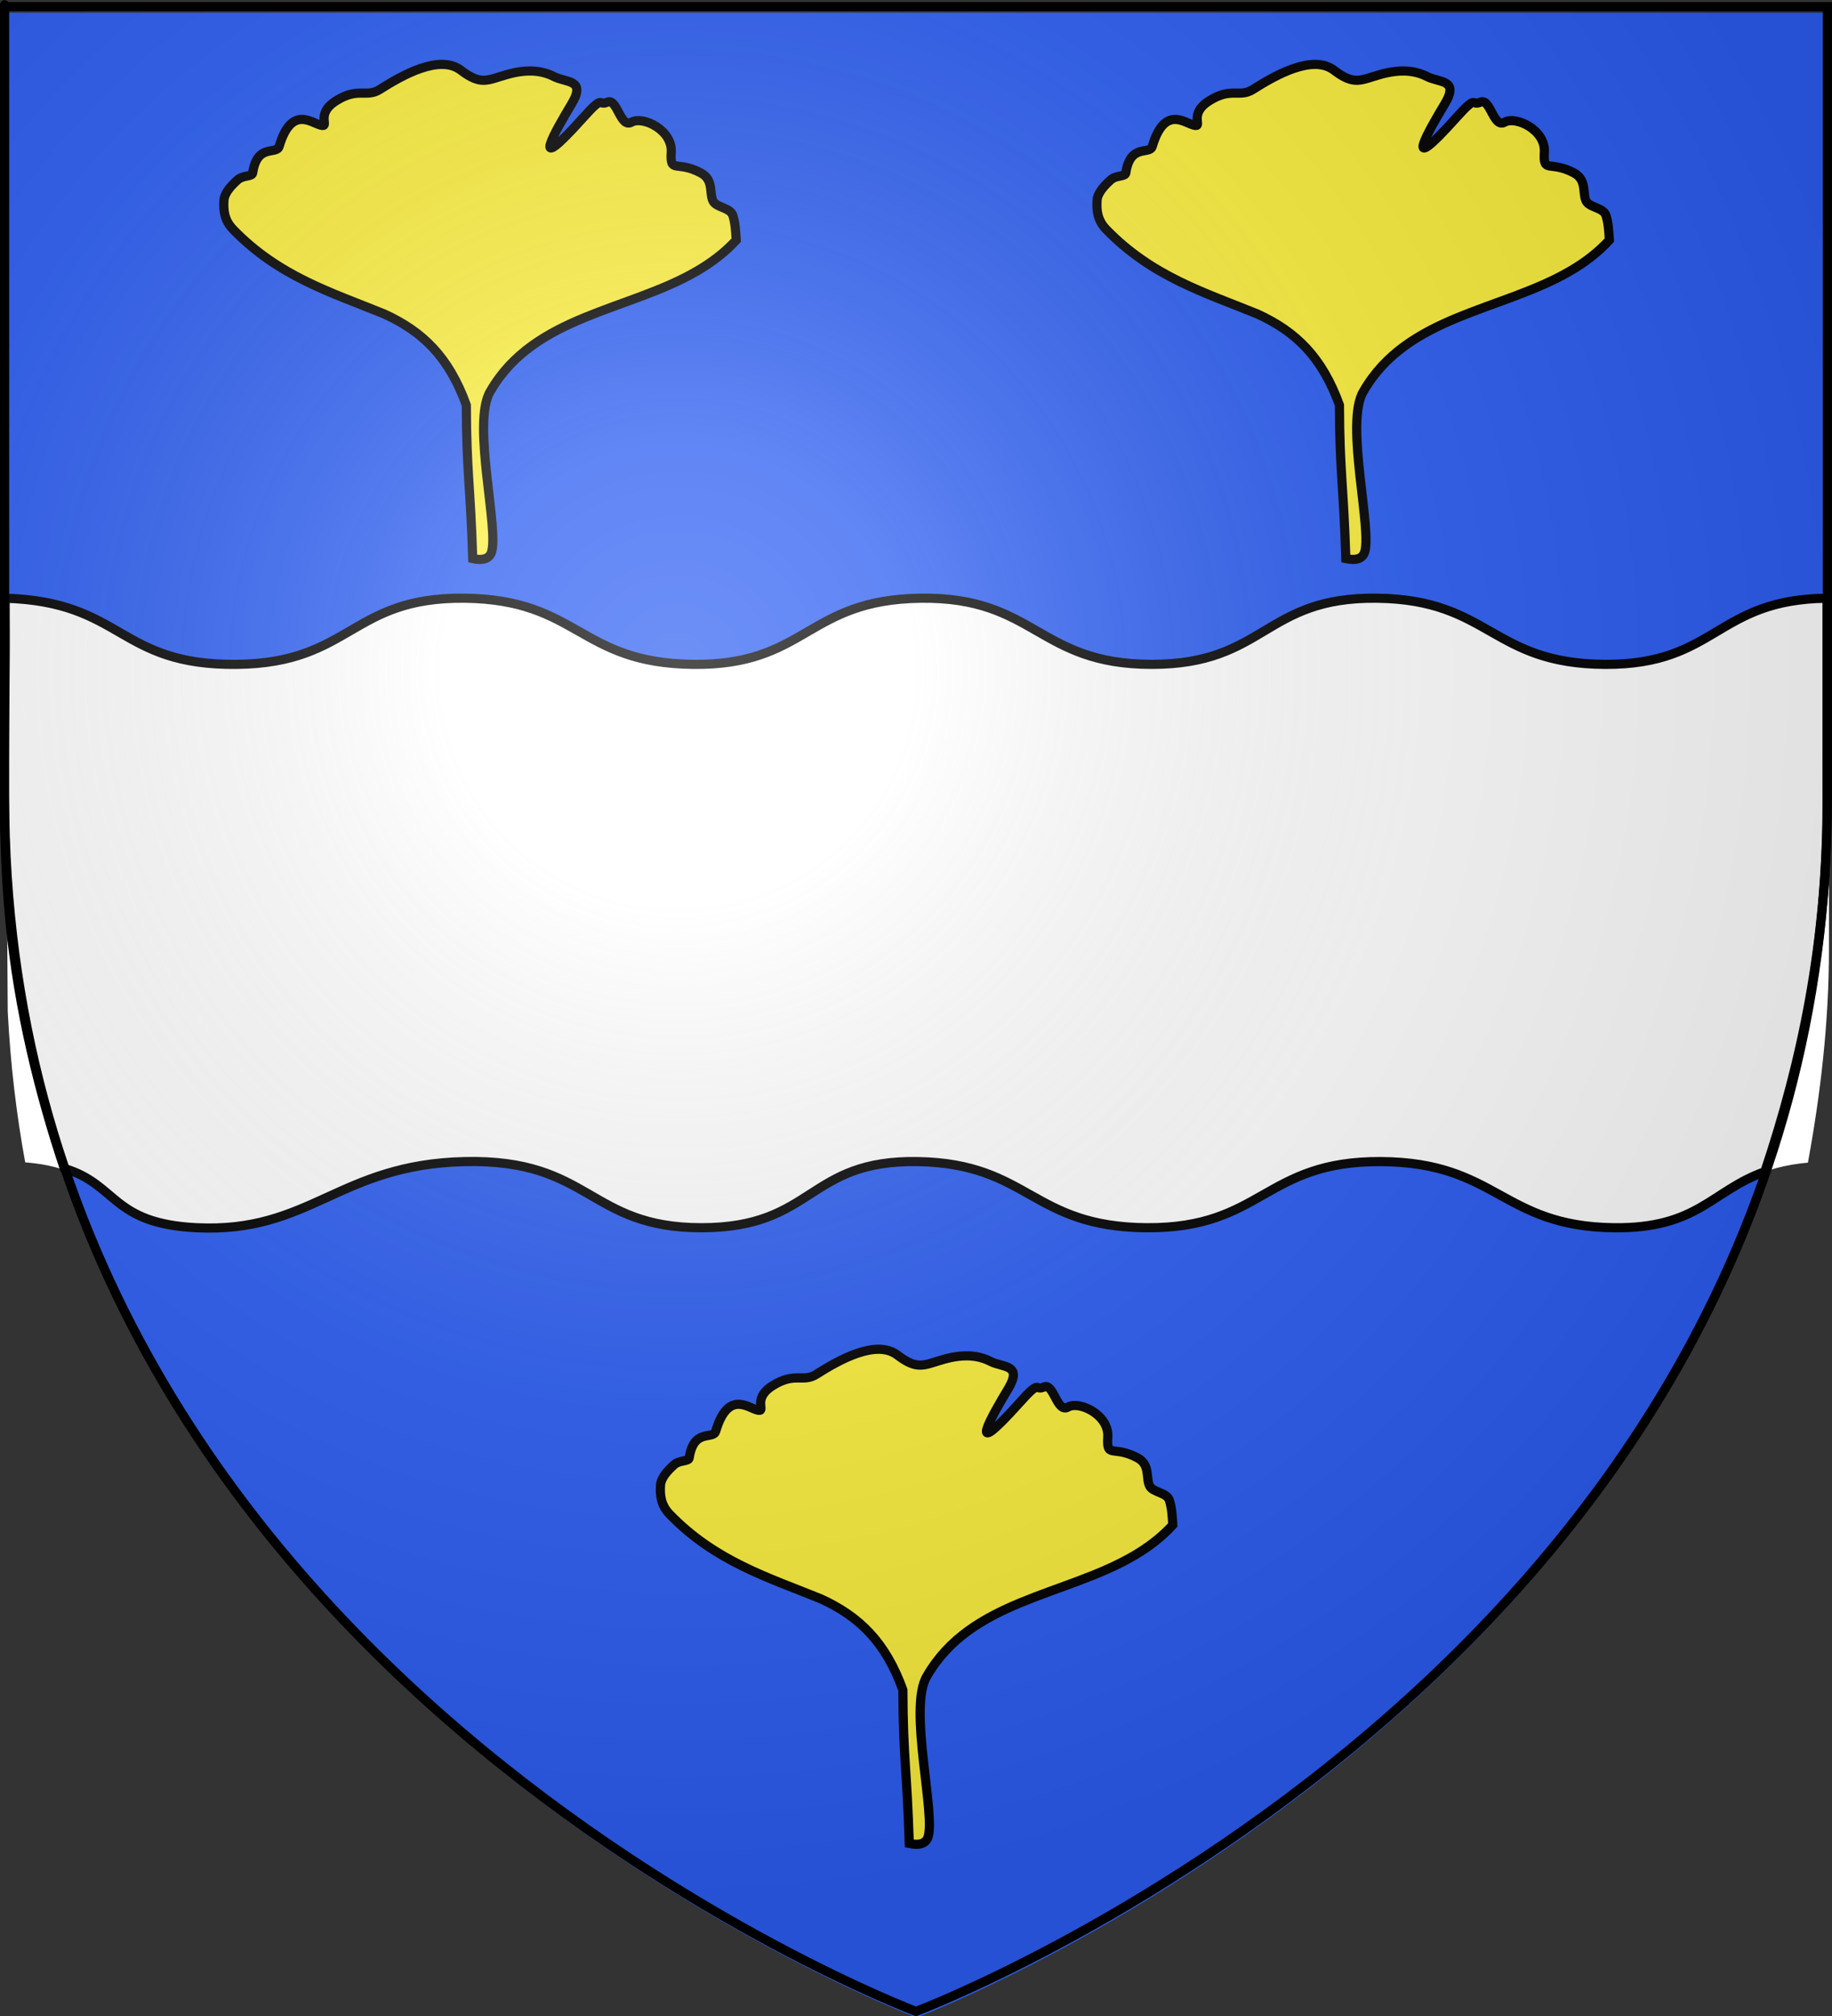
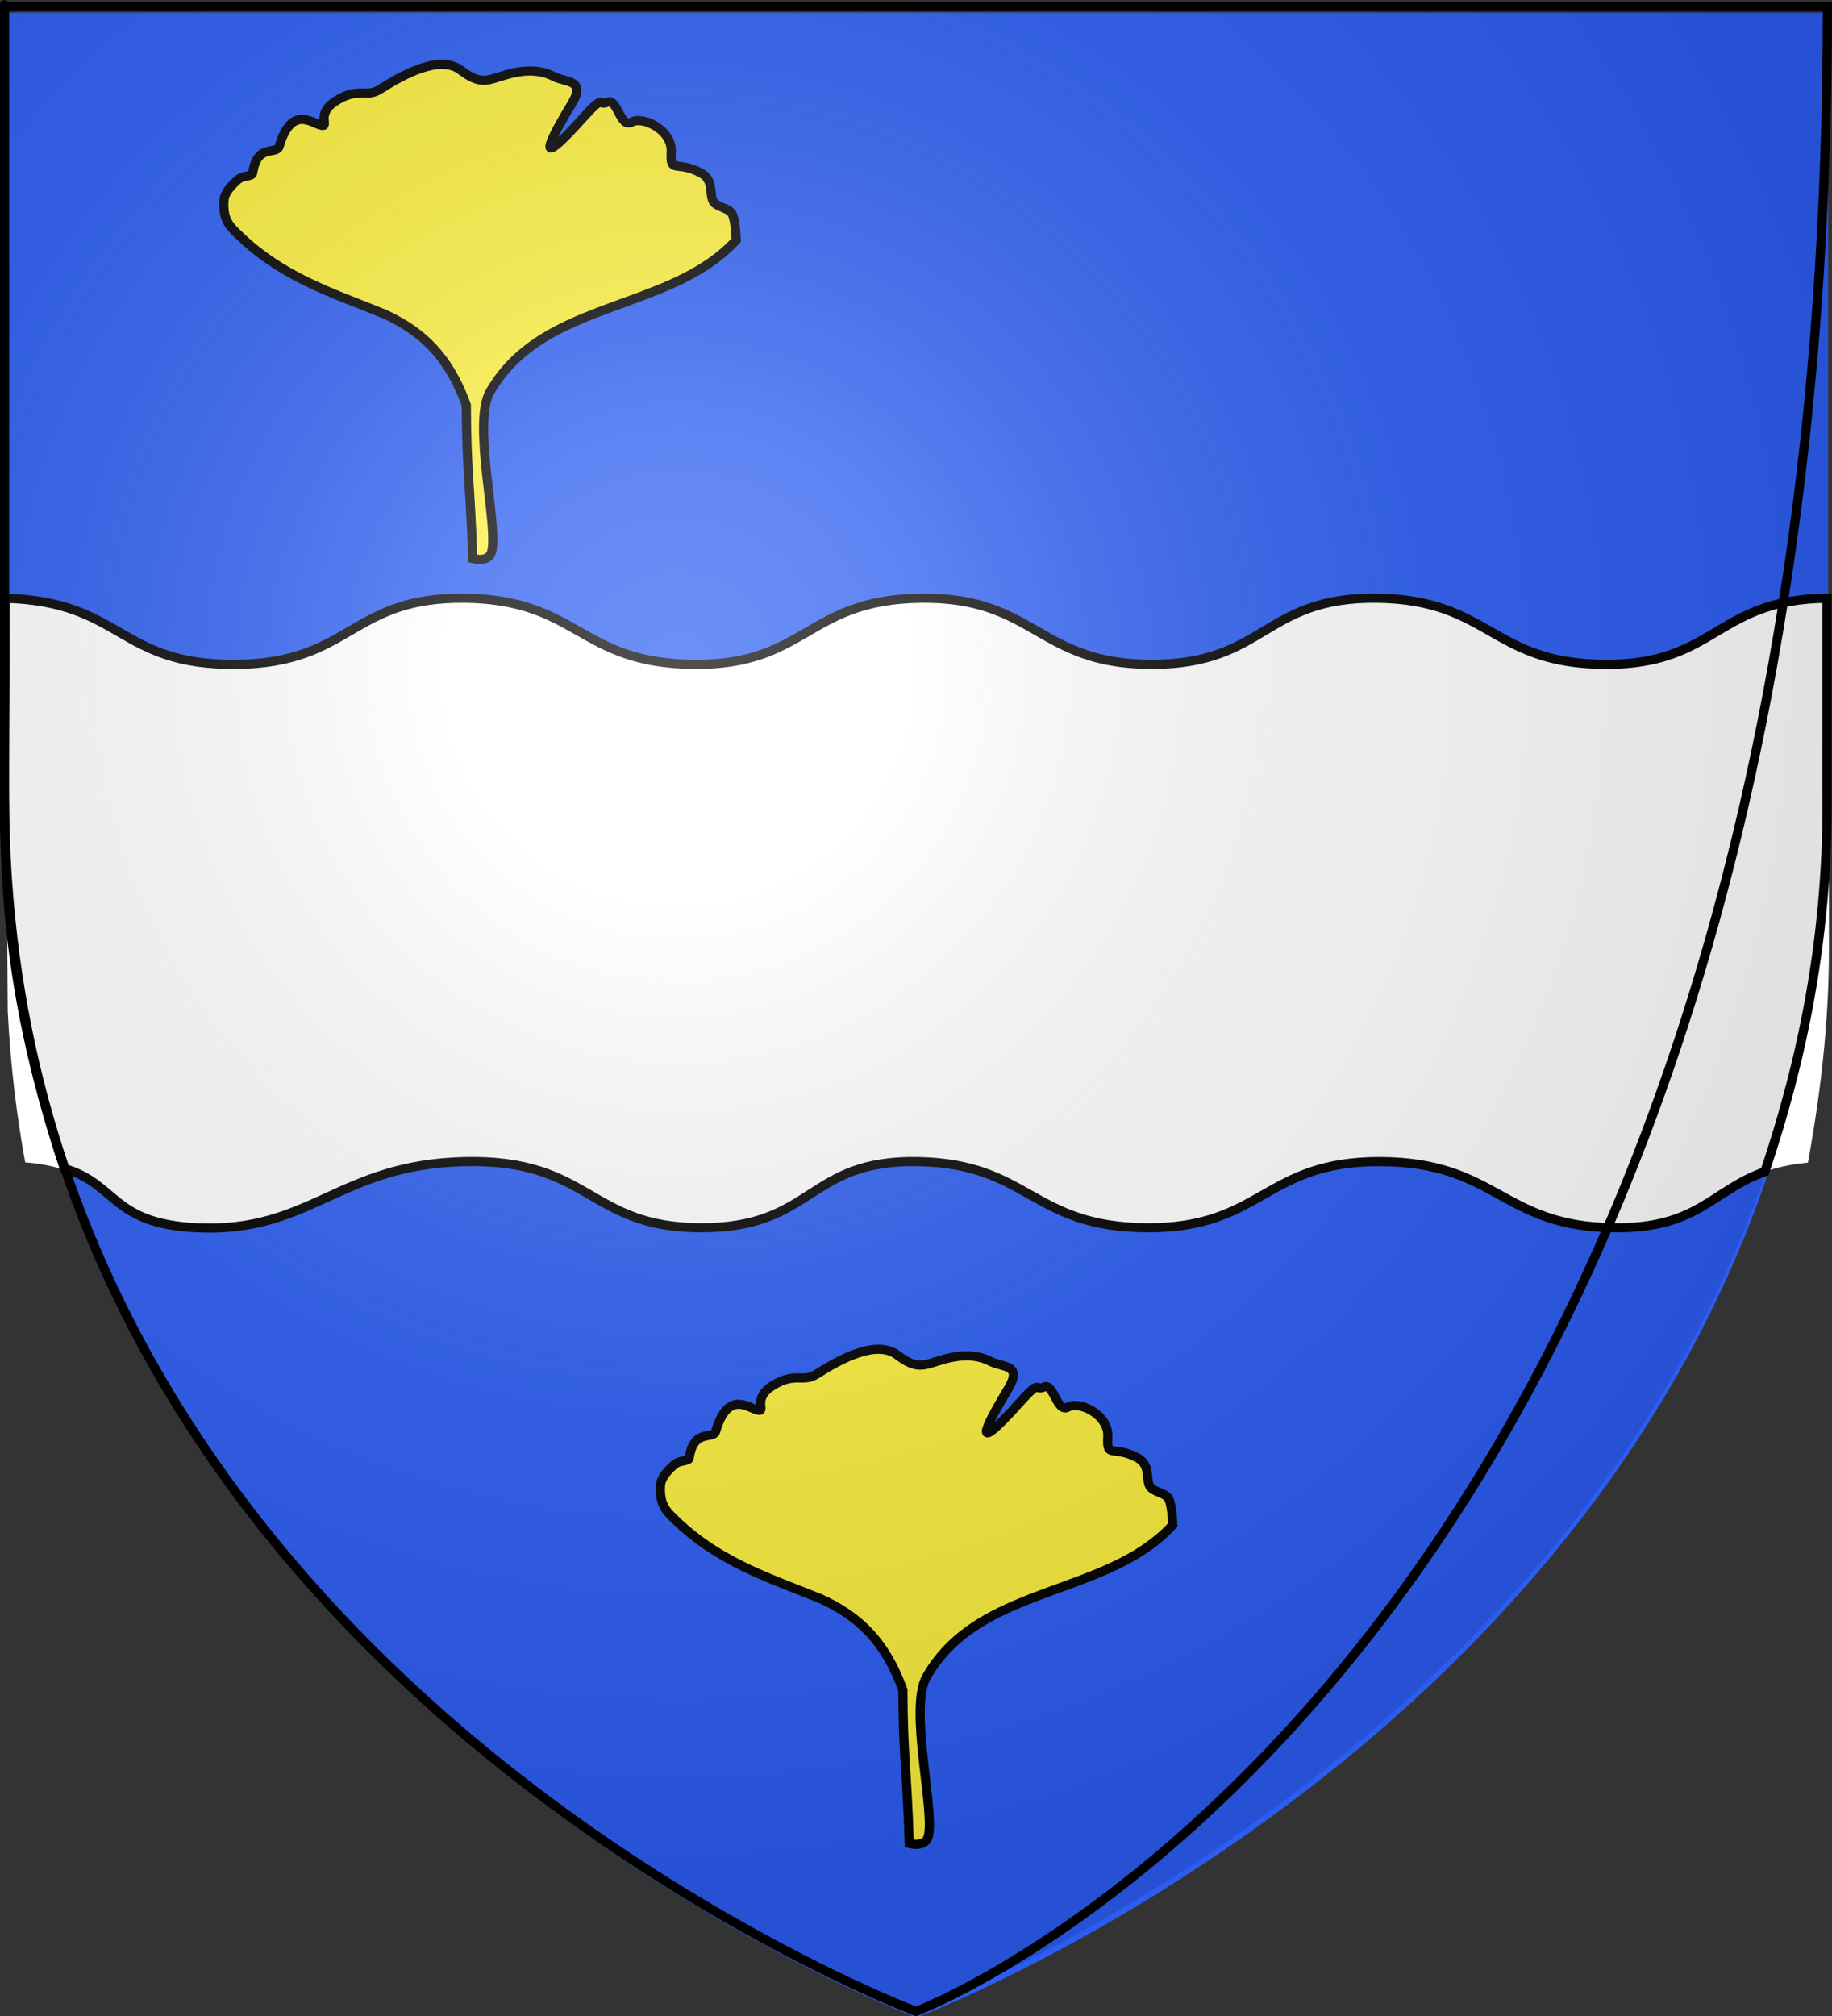
<svg xmlns="http://www.w3.org/2000/svg" xmlns:ns1="http://sodipodi.sourceforge.net/DTD/sodipodi-0.dtd" xmlns:ns2="http://www.inkscape.org/namespaces/inkscape" xmlns:xlink="http://www.w3.org/1999/xlink" height="660" width="600" version="1.0" id="svg2" ns1:version="0.32" ns2:version="0.45.1" ns1:docname="Blason ville fr Saintry-sur-Seine  (Essonne).svg" ns1:docbase="C:\Users\Jany\Documents\aaaOuiqui\Blasons\Blasons autres svg" ns2:export-filename="/Users/olivier/Desktop/Blason Rouge/Blason_Vide_3D.png" ns2:export-xdpi="144" ns2:export-ydpi="144" ns2:output_extension="org.inkscape.output.svg.inkscape">
  <rect width="100%" height="100%" fill="#333333" stroke="none" />
  <ns1:namedview ns2:window-height="814" ns2:window-width="1152" ns2:pageshadow="2" ns2:pageopacity="0.0" guidetolerance="10.0" gridtolerance="10.0" objecttolerance="10.0" borderopacity="1.0" bordercolor="#666666" pagecolor="#ffffff" id="base" showgrid="false" height="660px" ns2:zoom="0.55390032" ns2:cx="334.32077" ns2:cy="289.68434" ns2:window-x="-8" ns2:window-y="-8" ns2:current-layer="layer4" showguides="true" ns2:guide-bbox="true" />
  <desc id="desc4">Flag of Canton of Valais (Wallis)</desc>
  <defs id="defs6">
    <linearGradient id="linearGradient2893">
      <stop style="stop-color:white;stop-opacity:0.314;" offset="0" id="stop2895" />
      <stop id="stop2897" offset="0.19" style="stop-color:white;stop-opacity:0.251;" />
      <stop style="stop-color:#6b6b6b;stop-opacity:0.125;" offset="0.6" id="stop2901" />
      <stop style="stop-color:black;stop-opacity:0.125;" offset="1" id="stop2899" />
    </linearGradient>
    <radialGradient ns2:collect="always" xlink:href="#linearGradient2893" id="radialGradient3163" gradientUnits="userSpaceOnUse" gradientTransform="matrix(1.353,0,0,1.349,-77.629,-85.747)" cx="221.445" cy="226.331" fx="221.445" fy="226.331" r="300" />
  </defs>
  <g ns2:groupmode="layer" id="layer3" ns2:label="Fond écu" style="display:inline">
    <path id="path2855" style="fill:#2b5df2;fill-opacity:1;fill-rule:evenodd;stroke:none;stroke-width:1px;stroke-linecap:butt;stroke-linejoin:miter;stroke-opacity:1" d="M 300.191,660.5 C 300.191,660.5 598.692,548.18 598.692,262.728 C 598.692,-22.723 598.692,4.176 598.692,4.176 L 1.691,4.176 L 1.691,262.728 C 1.691,548.18 300.191,660.5 300.191,660.5 z " ns1:nodetypes="cccccc" />
    <path style="fill:#ffffff;fill-opacity:1;fill-rule:evenodd;stroke:none;stroke-width:3;stroke-linecap:butt;stroke-linejoin:miter;stroke-miterlimit:4;stroke-dasharray:none;stroke-opacity:1;display:inline" d="M 1.683,195.844 L 1.683,200.875 L 2.533,331.156 C 3.404,348.255 5.358,364.725 8.252,380.531 C 38.085,382.884 31.474,400.325 64.377,401.938 C 101.682,403.766 110.88,381.184 152.221,380.281 C 193.562,379.379 192.606,401.938 229.721,401.938 C 266.836,401.938 264.213,379.604 300.69,380.281 C 337.166,380.958 337.742,401.712 375.627,401.938 C 413.512,402.163 414.016,380.056 452.221,380.281 C 490.425,380.507 491.675,401.457 528.471,401.938 C 562.346,402.38 561.502,383.411 592.114,380.625 C 596.155,358.584 599.002,335.286 599.002,310.719 C 599.002,232.464 599.002,234.139 599.002,195.844 C 560.873,195.597 562.78,217.68 525.658,217.5 C 488.316,217.319 488.087,196.295 450.971,195.844 C 413.854,195.392 414.532,217.5 377.19,217.5 C 339.847,217.5 339.164,195.392 301.596,195.844 C 264.028,196.295 264.25,217.951 226.908,217.5 C 189.566,217.049 189.563,196.295 152.221,195.844 C 114.879,195.392 115.1,217.111 77.533,217.5 C 38.531,217.904 40.542,196.989 1.683,195.844 z " id="path6087" ns1:nodetypes="ccccssssssscscsssssssc" />
    <path style="fill:#ffffff;fill-opacity:1;fill-rule:evenodd;stroke:#000000;stroke-width:3;stroke-linecap:butt;stroke-linejoin:miter;stroke-miterlimit:4;stroke-dasharray:none;stroke-opacity:1;display:inline" d="M 1.688,195.844 L 1.688,200.875 C 2.018,234.542 -0.047,267.61 3.301,302.031 C 6.17,330.785 12.757,357.587 21.064,382.531 C 38.559,387.791 36.419,400.567 64.375,401.938 C 101.68,403.766 110.878,381.184 152.219,380.281 C 193.56,379.379 192.604,401.938 229.719,401.938 C 266.834,401.938 264.211,379.604 300.688,380.281 C 337.164,380.958 337.74,401.712 375.625,401.938 C 413.51,402.163 414.014,380.056 452.219,380.281 C 490.423,380.507 491.673,401.457 528.469,401.938 C 556.105,402.298 560.649,389.745 578,383.594 C 590.197,347.342 598.364,308.076 598.364,263.676 C 598.364,189.838 598.364,233.754 598.364,195.844 C 561.899,196.224 562.245,217.678 525.656,217.5 C 488.314,217.319 488.085,196.295 450.969,195.844 C 413.852,195.392 414.53,217.5 377.188,217.5 C 339.845,217.5 339.162,195.392 301.594,195.844 C 264.026,196.295 264.248,217.951 226.906,217.5 C 189.564,217.049 189.561,196.295 152.219,195.844 C 114.877,195.392 115.098,217.111 77.531,217.5 C 38.529,217.904 40.547,196.989 1.688,195.844 z " id="path29737" ns1:nodetypes="ccccssssssscscsssssssc" />
  </g>
  <g ns2:groupmode="layer" id="layer4" ns2:label="Meubles">
    <g id="g31771" transform="translate(9.083,0)" style="stroke:#000000;stroke-width:3;stroke-miterlimit:4;stroke-dasharray:none;stroke-opacity:1">
      <path ns1:nodetypes="cscccccscsszzzzszzzzsssssss" id="path30795" d="M 64.26,65.66 C 64.083,68.801 64.296,72.042 67.307,75.146 C 82.291,90.591 99.598,95.799 116.772,102.79 C 129.542,108.633 137.975,117.004 143.64,132.614 C 143.741,155.159 144.961,158.276 145.738,182.88 C 149.164,183.605 150.897,182.827 151.708,181.26 C 154.774,174.404 145.143,138.321 151.537,128.053 C 165.877,103.203 196.805,101.837 219.324,88.656 C 224.002,85.918 228.317,82.67 232.045,78.596 C 231.841,75.441 231.703,72.97 230.932,70.556 C 230.104,67.963 225.647,67.994 224.493,65.919 C 223.116,63.444 224.806,58.934 220.47,56.624 C 212.498,52.379 210.31,57.048 210.752,49.792 C 211.194,42.536 201.412,37.897 197.745,40 C 194.077,42.103 193.035,32.018 189.861,33.434 C 186.686,34.85 188.921,30.711 181.952,38.476 C 163.227,59.369 173.162,42.285 178.086,34.101 C 183.011,25.918 176.389,27.129 172.382,25.083 C 168.375,23.037 163.613,22.563 157.149,24.346 C 150.685,26.13 148.619,28.152 141.884,23.012 C 134.935,17.709 122.815,24.518 115.336,29.269 C 110.858,32.113 108.345,28.412 101.035,32.98 C 93.879,37.451 99.276,41.853 95.954,40.982 C 92.825,40.16 86.337,34.502 82.342,47.929 C 81.484,50.811 75.136,46.833 73.673,56.615 C 73.475,57.939 70.534,57.25 68.688,58.931 C 66.713,60.73 64.405,63.078 64.26,65.66 z " style="fill:#fcef3c;fill-opacity:1;fill-rule:evenodd;stroke:#000000;stroke-width:3;stroke-linecap:butt;stroke-linejoin:miter;stroke-miterlimit:4;stroke-dasharray:none;stroke-opacity:1" />
-       <path ns1:nodetypes="cscccccscsszzzzszzzzsssssss" id="path31769" d="M 350.217,65.66 C 350.041,68.801 350.254,72.042 353.264,75.146 C 368.248,90.591 385.555,95.799 402.73,102.79 C 415.499,108.633 423.932,117.004 429.597,132.614 C 429.699,155.159 430.919,158.276 431.695,182.88 C 435.122,183.605 436.855,182.827 437.665,181.26 C 440.731,174.404 431.1,138.321 437.495,128.053 C 451.835,103.203 482.762,101.837 505.282,88.656 C 509.96,85.918 514.275,82.67 518.003,78.596 C 517.799,75.441 517.661,72.97 516.89,70.556 C 516.061,67.963 511.604,67.994 510.45,65.919 C 509.074,63.444 510.763,58.934 506.427,56.624 C 498.456,52.379 496.267,57.048 496.709,49.792 C 497.151,42.536 487.369,37.897 483.702,40 C 480.035,42.103 478.993,32.018 475.818,33.434 C 472.644,34.85 474.879,30.711 467.909,38.476 C 449.184,59.369 459.119,42.285 464.044,34.101 C 468.969,25.918 462.347,27.129 458.34,25.083 C 454.332,23.037 449.57,22.563 443.106,24.346 C 436.642,26.13 434.577,28.152 427.842,23.012 C 420.892,17.709 408.773,24.518 401.293,29.269 C 396.816,32.113 394.302,28.412 386.992,32.98 C 379.837,37.451 385.233,41.853 381.912,40.982 C 378.782,40.16 372.294,34.502 368.299,47.929 C 367.442,50.811 361.093,46.833 359.631,56.615 C 359.433,57.939 356.492,57.25 354.646,58.931 C 352.671,60.73 350.363,63.078 350.217,65.66 z " style="fill:#fcef3c;fill-opacity:1;fill-rule:evenodd;stroke:#000000;stroke-width:3;stroke-linecap:butt;stroke-linejoin:miter;stroke-miterlimit:4;stroke-dasharray:none;stroke-opacity:1" />
    </g>
    <path ns1:nodetypes="cscccccscsszzzzszzzzsssssss" id="path31767" d="M 216.321,486.298 C 216.145,489.439 216.358,492.681 219.368,495.784 C 234.352,511.229 251.659,516.438 268.834,523.428 C 281.603,529.271 290.036,537.642 295.701,553.253 C 295.803,575.797 297.023,578.914 297.799,603.518 C 301.226,604.243 302.959,603.465 303.769,601.899 C 306.835,595.042 297.204,558.959 303.599,548.691 C 317.939,523.841 348.866,522.476 371.386,509.294 C 376.064,506.556 380.379,503.308 384.107,499.234 C 383.903,496.08 383.765,493.608 382.993,491.194 C 382.165,488.601 377.708,488.632 376.554,486.557 C 375.178,484.083 376.867,479.572 372.531,477.263 C 364.56,473.017 362.371,477.687 362.813,470.431 C 363.255,463.174 353.473,458.535 349.806,460.638 C 346.139,462.741 345.097,452.657 341.922,454.072 C 338.748,455.488 340.983,451.349 334.013,459.114 C 315.288,480.007 325.223,462.923 330.148,454.739 C 335.073,446.556 328.451,447.768 324.444,445.721 C 320.436,443.675 315.674,443.201 309.21,444.985 C 302.746,446.768 300.681,448.79 293.946,443.651 C 286.996,438.348 274.877,445.156 267.397,449.907 C 262.92,452.751 260.406,449.05 253.096,453.618 C 245.94,458.09 251.337,462.492 248.016,461.62 C 244.886,460.799 238.398,455.14 234.403,468.567 C 233.546,471.449 227.197,467.471 225.735,477.254 C 225.537,478.577 222.596,477.889 220.75,479.57 C 218.775,481.368 216.467,483.716 216.321,486.298 z " style="fill:#fcef3c;fill-opacity:1;fill-rule:evenodd;stroke:#000000;stroke-width:3;stroke-linecap:butt;stroke-linejoin:miter;stroke-miterlimit:4;stroke-dasharray:none;stroke-opacity:1" />
  </g>
  <g ns2:groupmode="layer" id="layer2" ns2:label="Reflet final" ns1:insensitive="true" style="display:inline">
    <path ns1:nodetypes="cccccc" d="M 300,658.5 C 300,658.5 598.5,546.18 598.5,260.728 C 598.5,-24.723 598.5,2.176 598.5,2.176 L 1.5,2.176 L 1.5,260.728 C 1.5,546.18 300,658.5 300,658.5 z " style="opacity:1;fill:url(#radialGradient3163);fill-opacity:1;fill-rule:evenodd;stroke:none;stroke-width:1px;stroke-linecap:butt;stroke-linejoin:miter;stroke-opacity:1" id="path2875" ns2:export-xdpi="144" ns2:export-ydpi="144" />
  </g>
  <g ns2:groupmode="layer" id="layer1" ns2:label="Contour final" ns1:insensitive="true">
-     <path ns1:nodetypes="cccccc" d="M 300,658.5 C 300,658.5 1.5,546.18 1.5,260.728 C 1.5,-24.723 1.5,2.176 1.5,2.176 L 598.5,2.176 L 598.5,260.728 C 598.5,546.18 300,658.5 300,658.5 z " style="opacity:1;fill:none;fill-opacity:1;fill-rule:evenodd;stroke:#000000;stroke-width:3;stroke-linecap:butt;stroke-linejoin:miter;stroke-miterlimit:4;stroke-dasharray:none;stroke-opacity:1" id="path1411" ns2:export-xdpi="144" ns2:export-ydpi="144" />
+     <path ns1:nodetypes="cccccc" d="M 300,658.5 C 300,658.5 1.5,546.18 1.5,260.728 C 1.5,-24.723 1.5,2.176 1.5,2.176 L 598.5,2.176 C 598.5,546.18 300,658.5 300,658.5 z " style="opacity:1;fill:none;fill-opacity:1;fill-rule:evenodd;stroke:#000000;stroke-width:3;stroke-linecap:butt;stroke-linejoin:miter;stroke-miterlimit:4;stroke-dasharray:none;stroke-opacity:1" id="path1411" ns2:export-xdpi="144" ns2:export-ydpi="144" />
  </g>
</svg>